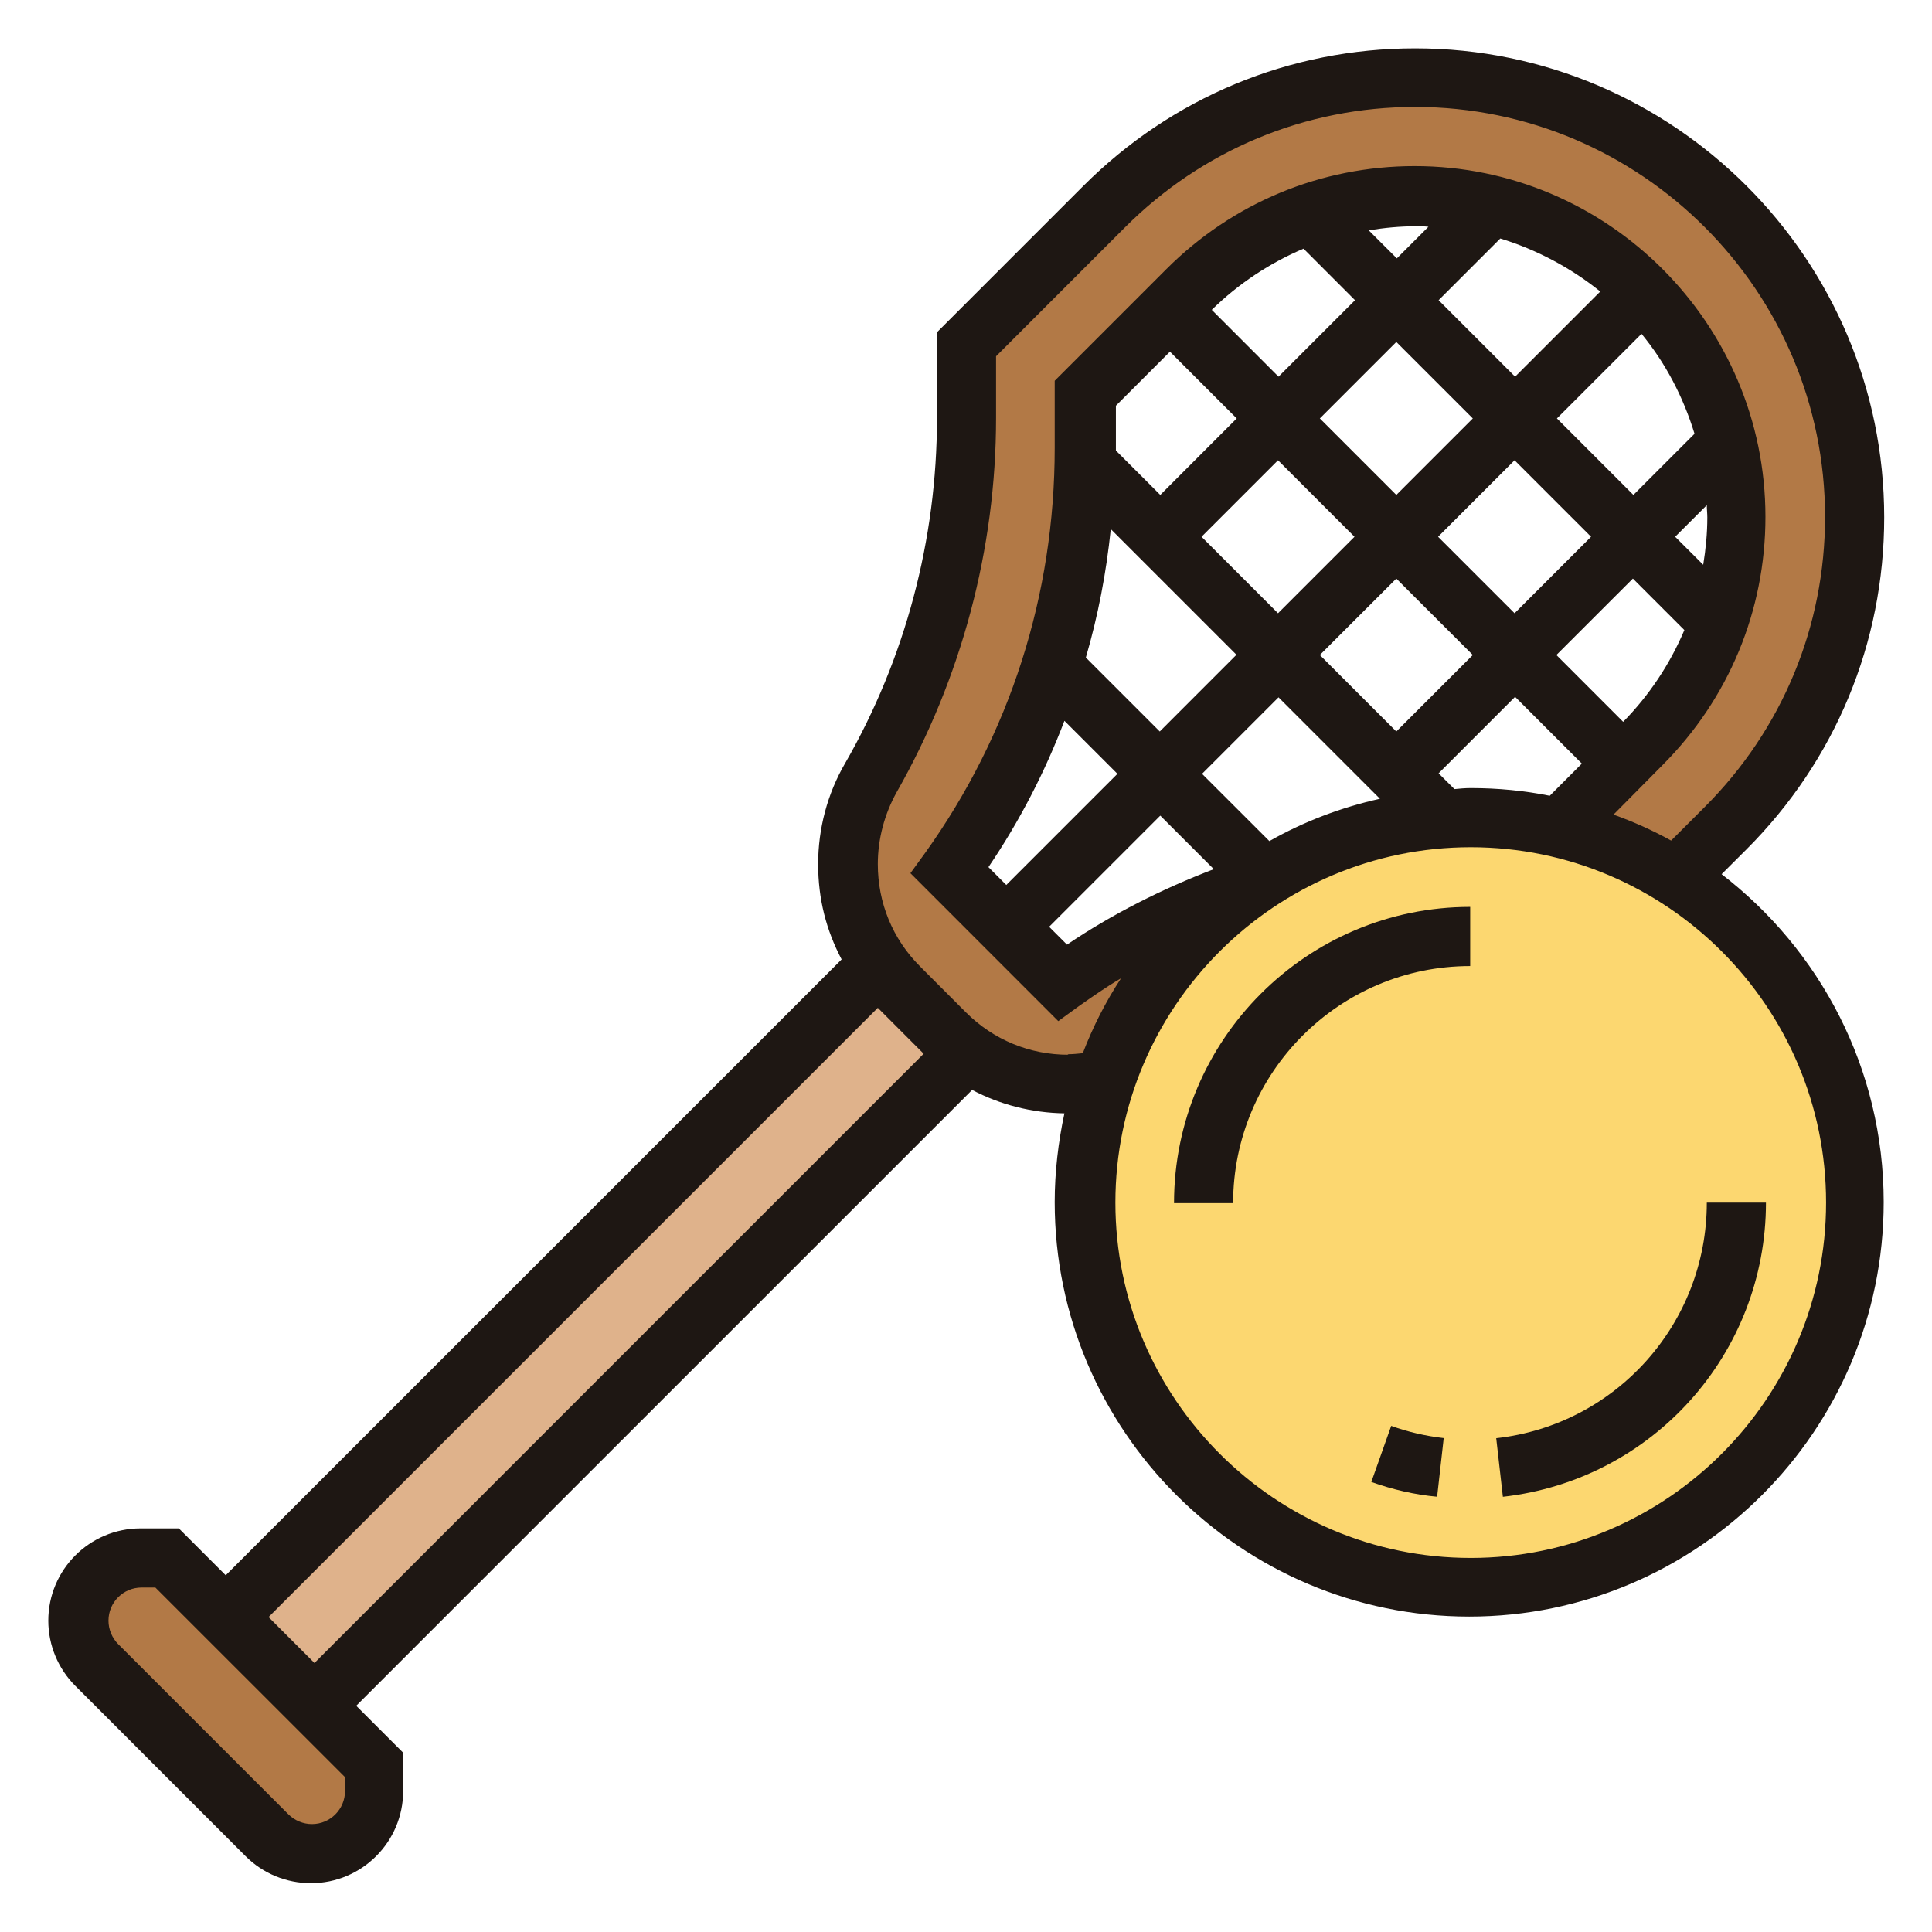
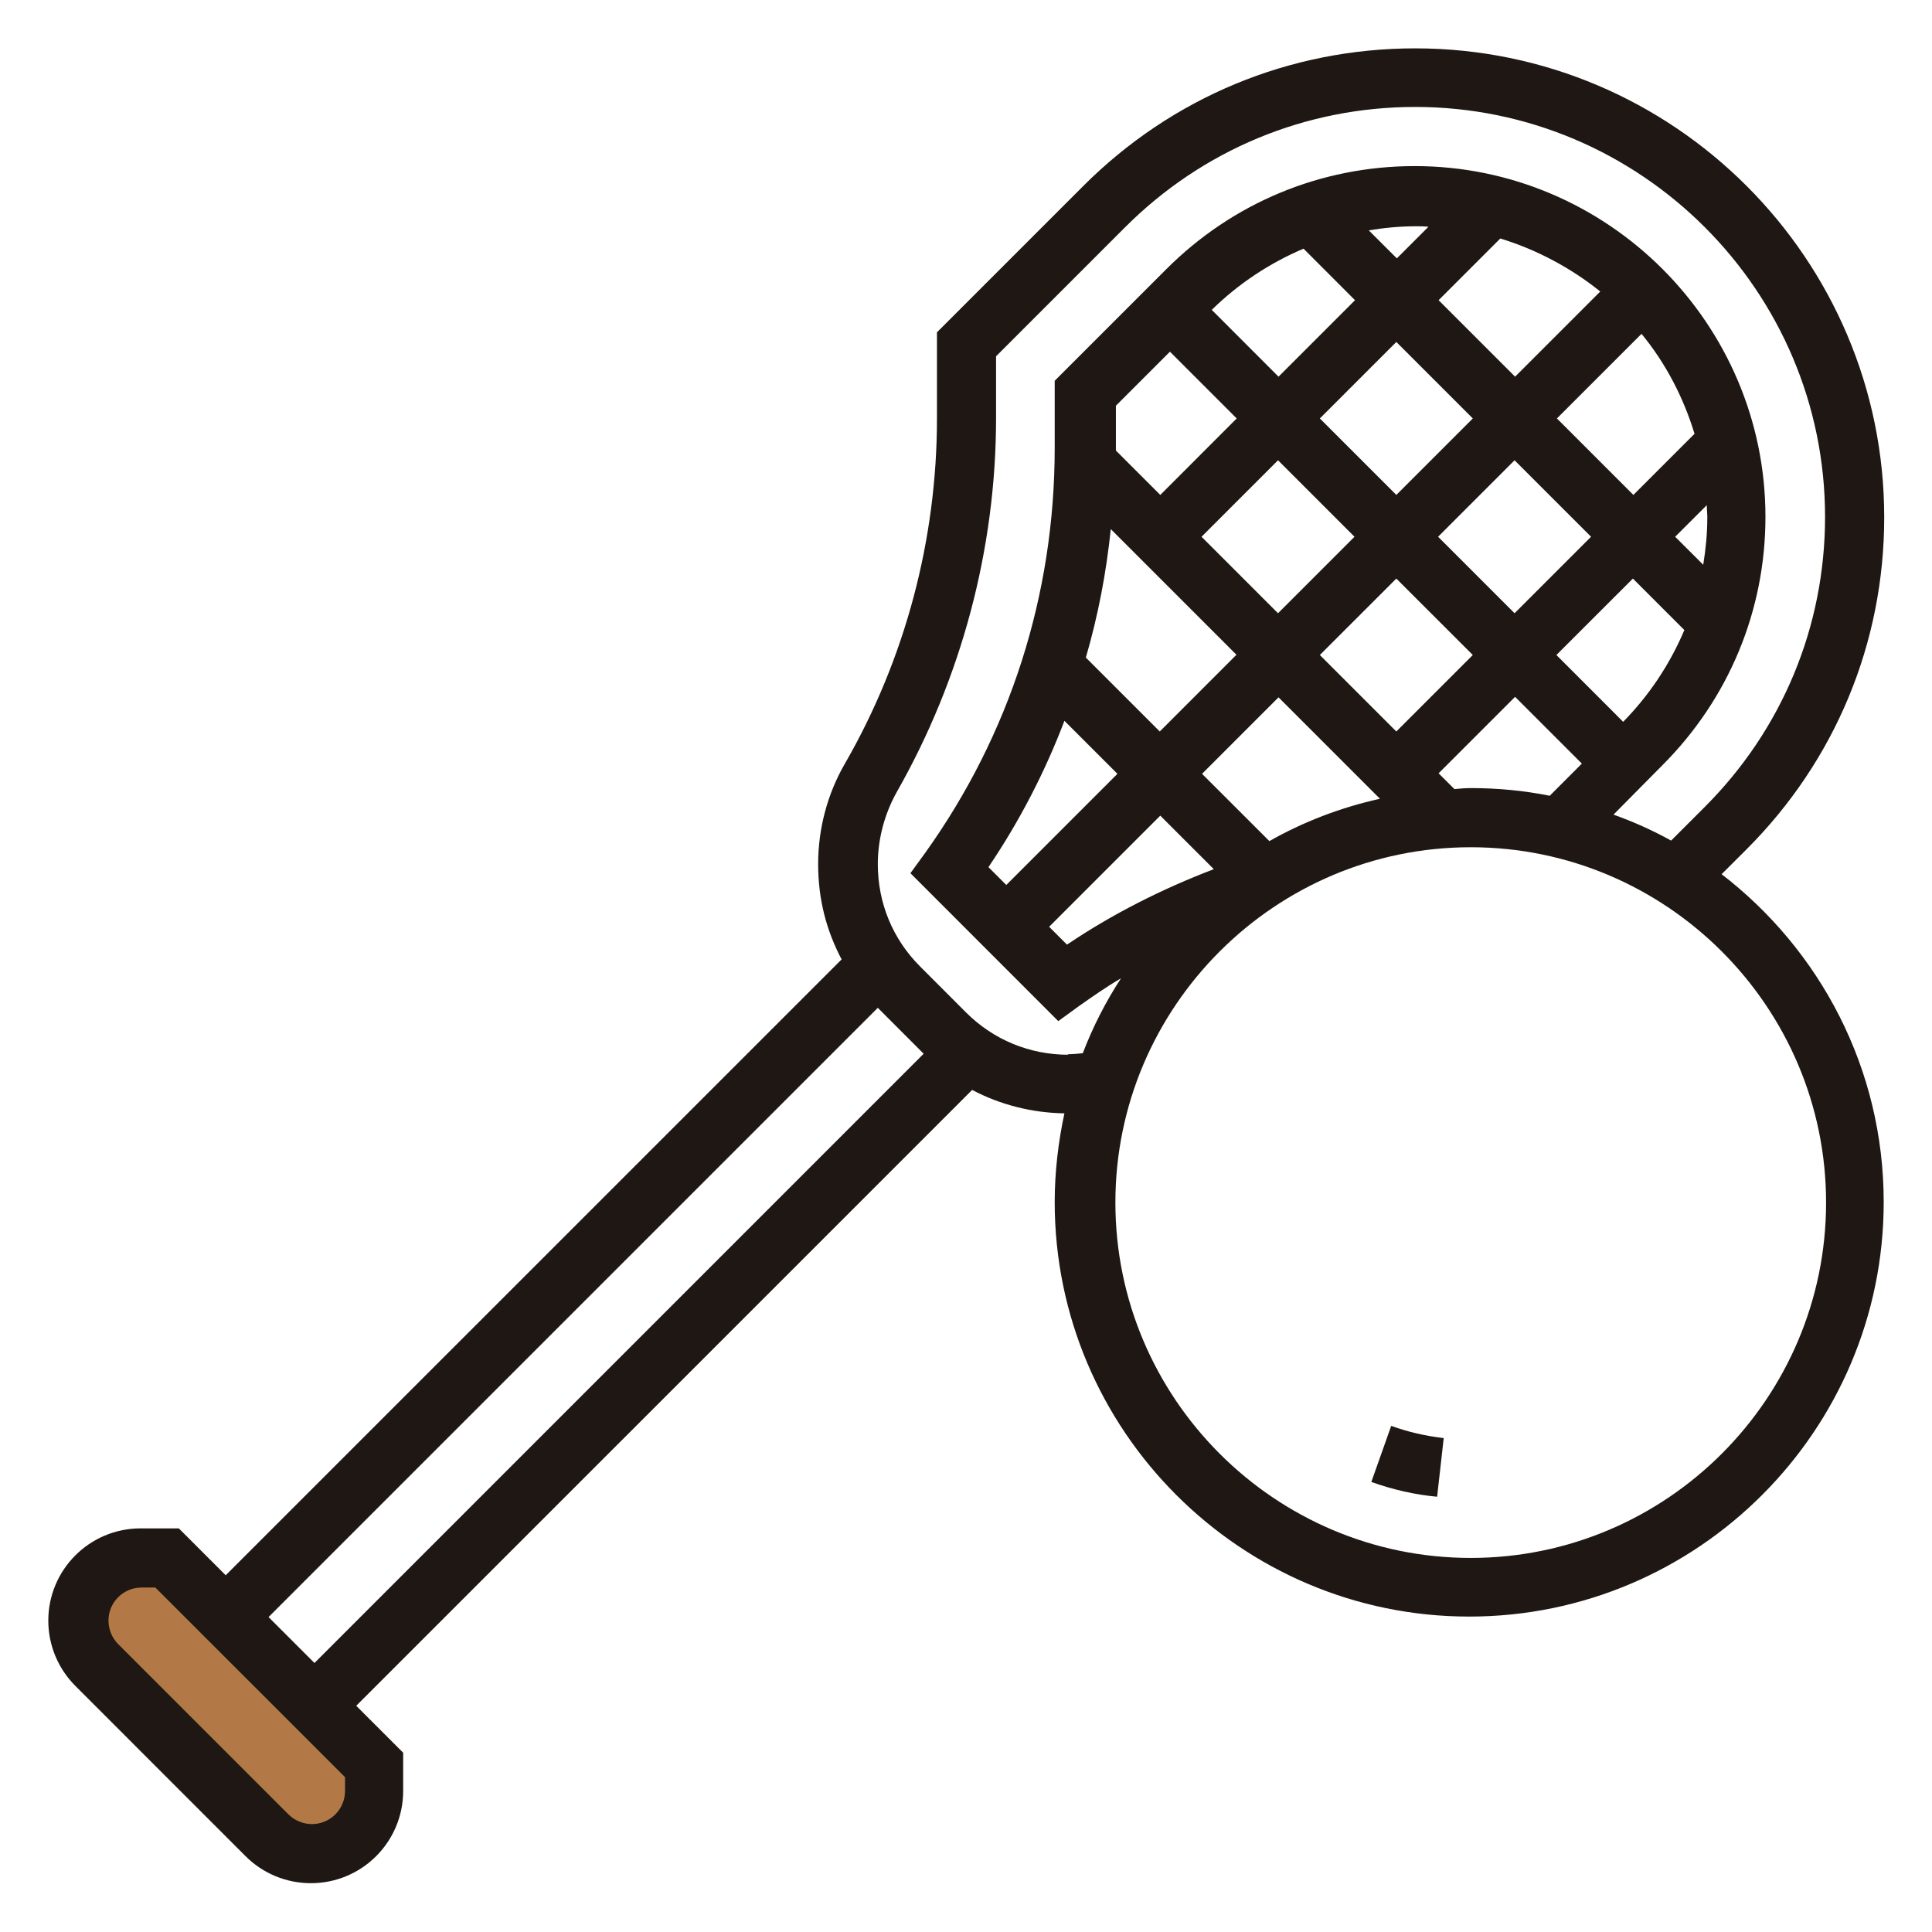
<svg xmlns="http://www.w3.org/2000/svg" width="34" height="34" viewBox="0 0 34 34" fill="none">
  <path d="M3.99 28.458L6.592 31.06V31.517C6.592 31.822 6.466 32.1 6.269 32.298C6.072 32.495 5.794 32.621 5.488 32.621C5.183 32.621 4.914 32.504 4.708 32.298L1.711 29.301C1.505 29.095 1.388 28.808 1.388 28.521C1.388 27.91 1.882 27.417 2.492 27.417H2.949L3.99 28.458Z" fill="#B27946" />
-   <path d="M16.632 18.186C16.767 18.32 16.901 18.428 17.045 18.527L5.551 30.029L3.99 28.468L15.493 16.966C15.582 17.109 15.699 17.244 15.834 17.378L16.65 18.195L16.632 18.186Z" fill="#DFB28B" />
-   <path d="M19.091 8.136C19.073 9.375 18.875 10.577 18.516 11.725C18.113 13.008 17.512 14.22 16.722 15.314L18.705 17.297C19.728 16.562 20.849 15.987 22.043 15.592C20.849 16.418 19.934 17.611 19.468 19.011C19.252 19.056 19.037 19.092 18.822 19.092C18.193 19.092 17.574 18.903 17.063 18.535C16.919 18.446 16.785 18.329 16.65 18.195L15.834 17.378C15.699 17.244 15.591 17.109 15.493 16.965C15.125 16.454 14.937 15.844 14.937 15.207C14.937 14.678 15.08 14.148 15.34 13.681C16.435 11.761 17.018 9.572 17.018 7.356V6.055L19.441 3.633C20.894 2.179 22.859 1.363 24.914 1.363C26.968 1.363 28.978 2.224 30.387 3.633C31.795 5.041 32.657 6.97 32.657 9.105C32.657 11.241 31.84 13.125 30.387 14.579L29.507 15.458C28.879 15.054 28.189 14.758 27.435 14.579L28.565 13.439L28.906 13.098C29.525 12.479 29.983 11.752 30.252 10.954C30.459 10.362 30.557 9.742 30.557 9.105C30.557 8.657 30.503 8.209 30.405 7.787C30.153 6.764 29.624 5.84 28.906 5.113C28.18 4.386 27.264 3.866 26.233 3.615C25.802 3.507 25.362 3.462 24.914 3.462C24.277 3.462 23.648 3.57 23.065 3.767C22.267 4.045 21.531 4.503 20.921 5.113L19.109 6.926V7.885C19.109 7.966 19.109 8.056 19.109 8.136H19.091Z" fill="#B27946" />
-   <path d="M29.498 15.457C31.391 16.659 32.638 18.768 32.638 21.172C32.638 24.913 29.606 27.946 25.864 27.946C22.123 27.946 19.09 24.913 19.09 21.172C19.09 20.418 19.216 19.692 19.44 19.01C19.907 17.61 20.822 16.417 22.015 15.591C22.087 15.546 22.15 15.502 22.222 15.457C23.137 14.873 24.187 14.505 25.335 14.416C25.506 14.398 25.676 14.398 25.855 14.398C26.394 14.398 26.914 14.461 27.417 14.577C28.161 14.757 28.861 15.053 29.48 15.457H29.498Z" fill="#FCD770" />
-   <path d="M20.661 21.173H21.701C21.701 18.876 23.568 17.001 25.873 17.001V15.96C23.002 15.96 20.661 18.293 20.661 21.173Z" fill="#1E1713" />
  <path d="M30.297 15.385L30.737 14.946C32.298 13.385 33.159 11.312 33.159 9.105C33.159 4.556 29.453 0.851 24.905 0.851C22.698 0.851 20.625 1.712 19.064 3.273L16.489 5.848V7.364C16.489 9.491 15.932 11.59 14.874 13.43C14.56 13.968 14.398 14.587 14.398 15.206C14.398 15.825 14.542 16.372 14.811 16.884L3.972 27.722L3.147 26.897H2.474C1.577 26.897 0.85 27.624 0.85 28.521C0.85 28.951 1.021 29.364 1.326 29.669L4.322 32.666C4.627 32.971 5.04 33.141 5.471 33.141C6.368 33.141 7.095 32.415 7.095 31.517V30.845L6.269 30.019L17.108 19.181C17.601 19.441 18.157 19.584 18.732 19.593C18.624 20.096 18.561 20.625 18.561 21.155C18.561 25.174 21.836 28.449 25.856 28.449C29.875 28.449 33.15 25.174 33.15 21.155C33.15 18.804 32.029 16.713 30.288 15.377L30.297 15.385ZM6.072 31.517C6.072 31.84 5.812 32.101 5.489 32.101C5.336 32.101 5.184 32.038 5.076 31.93L2.079 28.933C1.972 28.826 1.909 28.673 1.909 28.521C1.909 28.198 2.169 27.938 2.492 27.938H2.734L6.072 31.275V31.517ZM5.552 29.284L4.726 28.458L15.448 17.736L16.255 18.544L5.534 29.266L5.552 29.284ZM18.803 18.562C18.122 18.562 17.485 18.301 17 17.817L16.193 17.009C15.708 16.525 15.448 15.888 15.448 15.206C15.448 14.767 15.565 14.327 15.78 13.941C16.919 11.94 17.529 9.661 17.529 7.356V6.27L19.799 4C21.163 2.636 22.976 1.882 24.905 1.882C28.879 1.882 32.118 5.121 32.118 9.096C32.118 11.025 31.365 12.837 30.001 14.201L29.409 14.793C29.086 14.614 28.745 14.461 28.395 14.336L29.256 13.466C30.422 12.299 31.069 10.747 31.069 9.096C31.069 5.696 28.296 2.923 24.896 2.923C23.245 2.923 21.693 3.569 20.526 4.736L18.561 6.701V7.885C18.561 10.469 17.772 12.927 16.282 15.009L16.022 15.367L18.624 17.97L18.983 17.709C19.225 17.539 19.468 17.368 19.728 17.216C19.459 17.628 19.234 18.068 19.055 18.535C18.965 18.544 18.875 18.553 18.786 18.553L18.803 18.562ZM17.395 15.26C17.942 14.453 18.391 13.582 18.732 12.685L19.665 13.618L17.709 15.574L17.395 15.26ZM28.565 12.703L27.39 11.527L28.736 10.182L29.642 11.088C29.391 11.68 29.032 12.227 28.565 12.703ZM23.227 11.527L24.573 10.182L25.919 11.527L24.573 12.873L23.227 11.527ZM21.755 11.527L20.41 12.873L19.109 11.572C19.324 10.836 19.468 10.083 19.548 9.311L21.764 11.527H21.755ZM21.145 9.446L22.491 8.1L23.837 9.446L22.491 10.792L21.145 9.446ZM23.227 7.364L24.573 6.018L25.919 7.364L24.573 8.71L23.227 7.364ZM25.308 9.446L26.654 8.1L28 9.446L26.654 10.792L25.308 9.446ZM30.046 9.105C30.046 9.383 30.019 9.661 29.974 9.939L29.48 9.446L30.037 8.89C30.037 8.961 30.046 9.033 30.046 9.105ZM28.745 8.71L27.399 7.364L28.888 5.875C29.31 6.387 29.624 6.988 29.821 7.634L28.736 8.719L28.745 8.71ZM26.663 6.629L25.317 5.283L26.403 4.197C27.049 4.395 27.65 4.718 28.162 5.13L26.672 6.62L26.663 6.629ZM24.582 4.547L24.088 4.054C24.357 4.009 24.636 3.982 24.923 3.982C24.994 3.982 25.066 3.982 25.138 3.991L24.582 4.547ZM22.94 4.376L23.846 5.283L22.5 6.629L21.325 5.453C21.8 4.987 22.348 4.628 22.94 4.376ZM20.589 6.189L21.764 7.364L20.419 8.71L19.638 7.929C19.638 7.929 19.638 7.903 19.638 7.894V7.14L20.589 6.189ZM20.419 14.354L21.361 15.296C20.445 15.646 19.575 16.086 18.777 16.624L18.463 16.31L20.419 14.354ZM22.339 14.802L21.154 13.618L22.5 12.272L24.285 14.057C23.595 14.21 22.94 14.461 22.339 14.802ZM25.596 13.887L25.317 13.609L26.663 12.263L27.838 13.438L27.273 14.004C26.825 13.914 26.358 13.869 25.883 13.869C25.784 13.869 25.685 13.878 25.596 13.887ZM25.883 27.417C22.437 27.417 19.629 24.609 19.629 21.163C19.629 17.718 22.437 14.91 25.883 14.91C29.328 14.91 32.136 17.718 32.136 21.163C32.136 24.609 29.328 27.417 25.883 27.417Z" fill="#1E1713" />
  <path d="M24.133 26.08C24.51 26.214 24.896 26.304 25.291 26.34L25.407 25.308C25.093 25.272 24.779 25.201 24.483 25.093L24.133 26.08Z" fill="#1E1713" />
-   <path d="M26.331 25.31L26.448 26.341C29.086 26.045 31.078 23.82 31.078 21.164H30.037C30.037 23.291 28.44 25.076 26.331 25.31Z" fill="#1E1713" />
</svg>